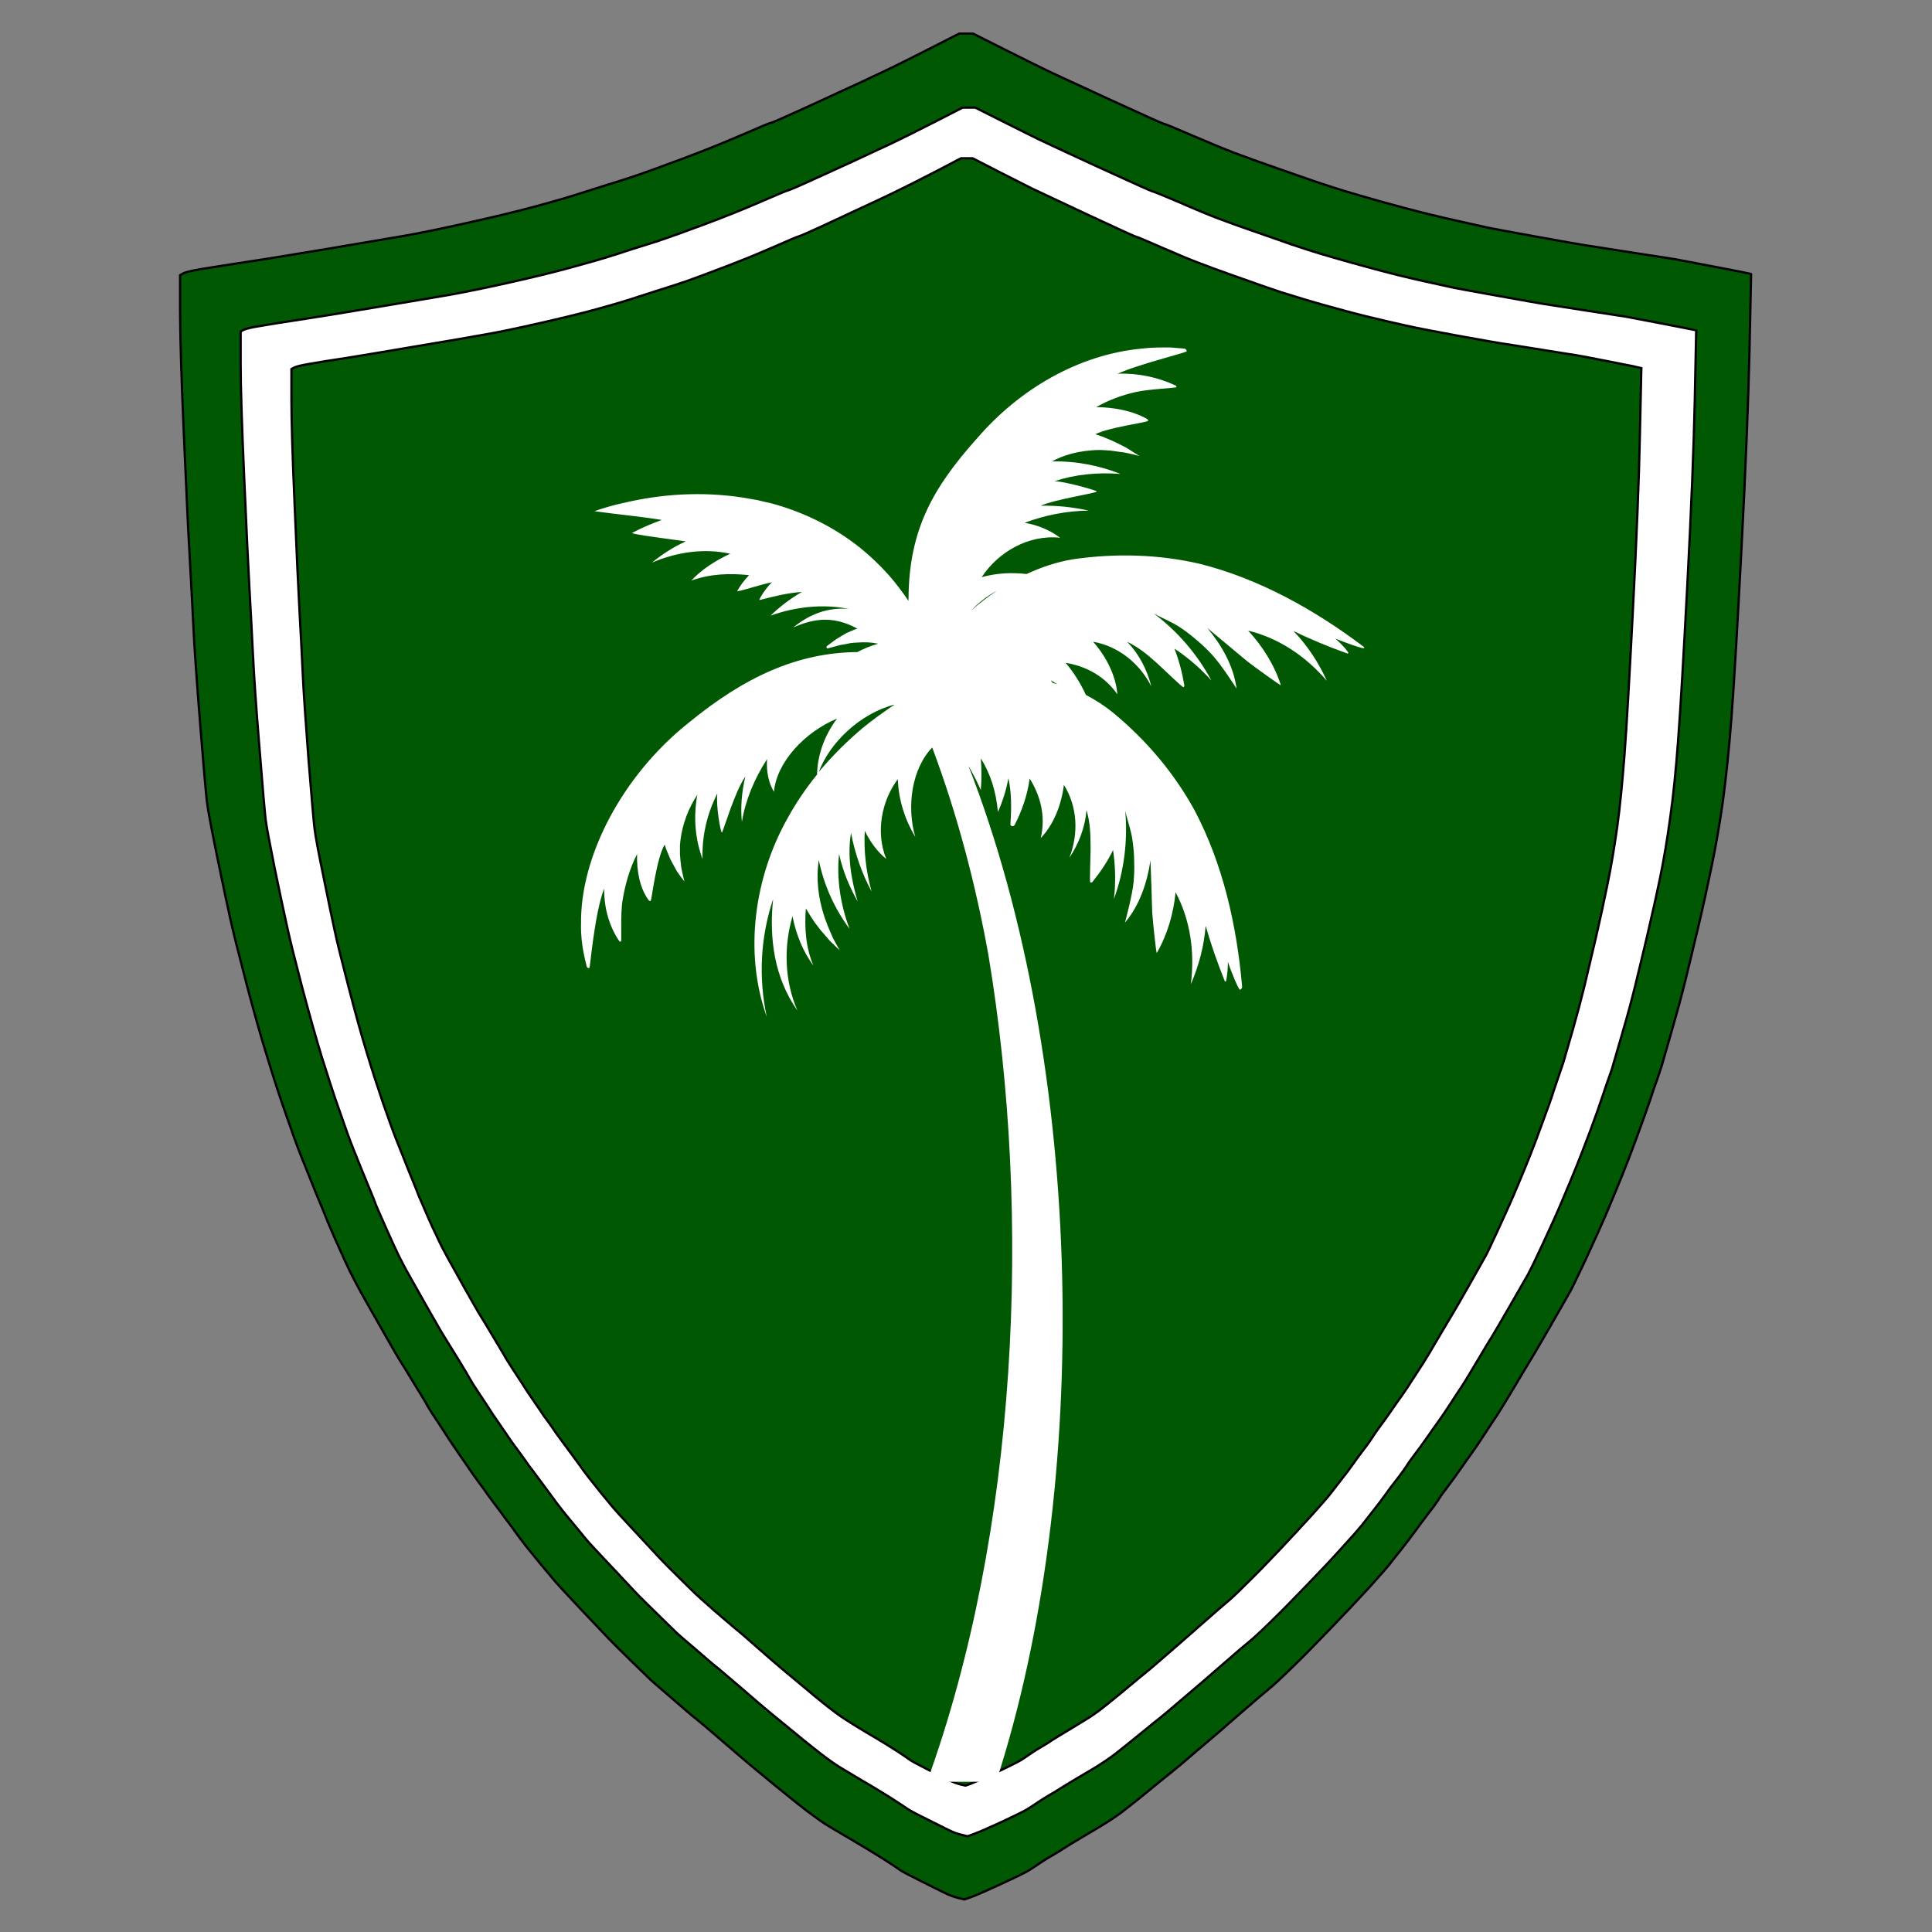
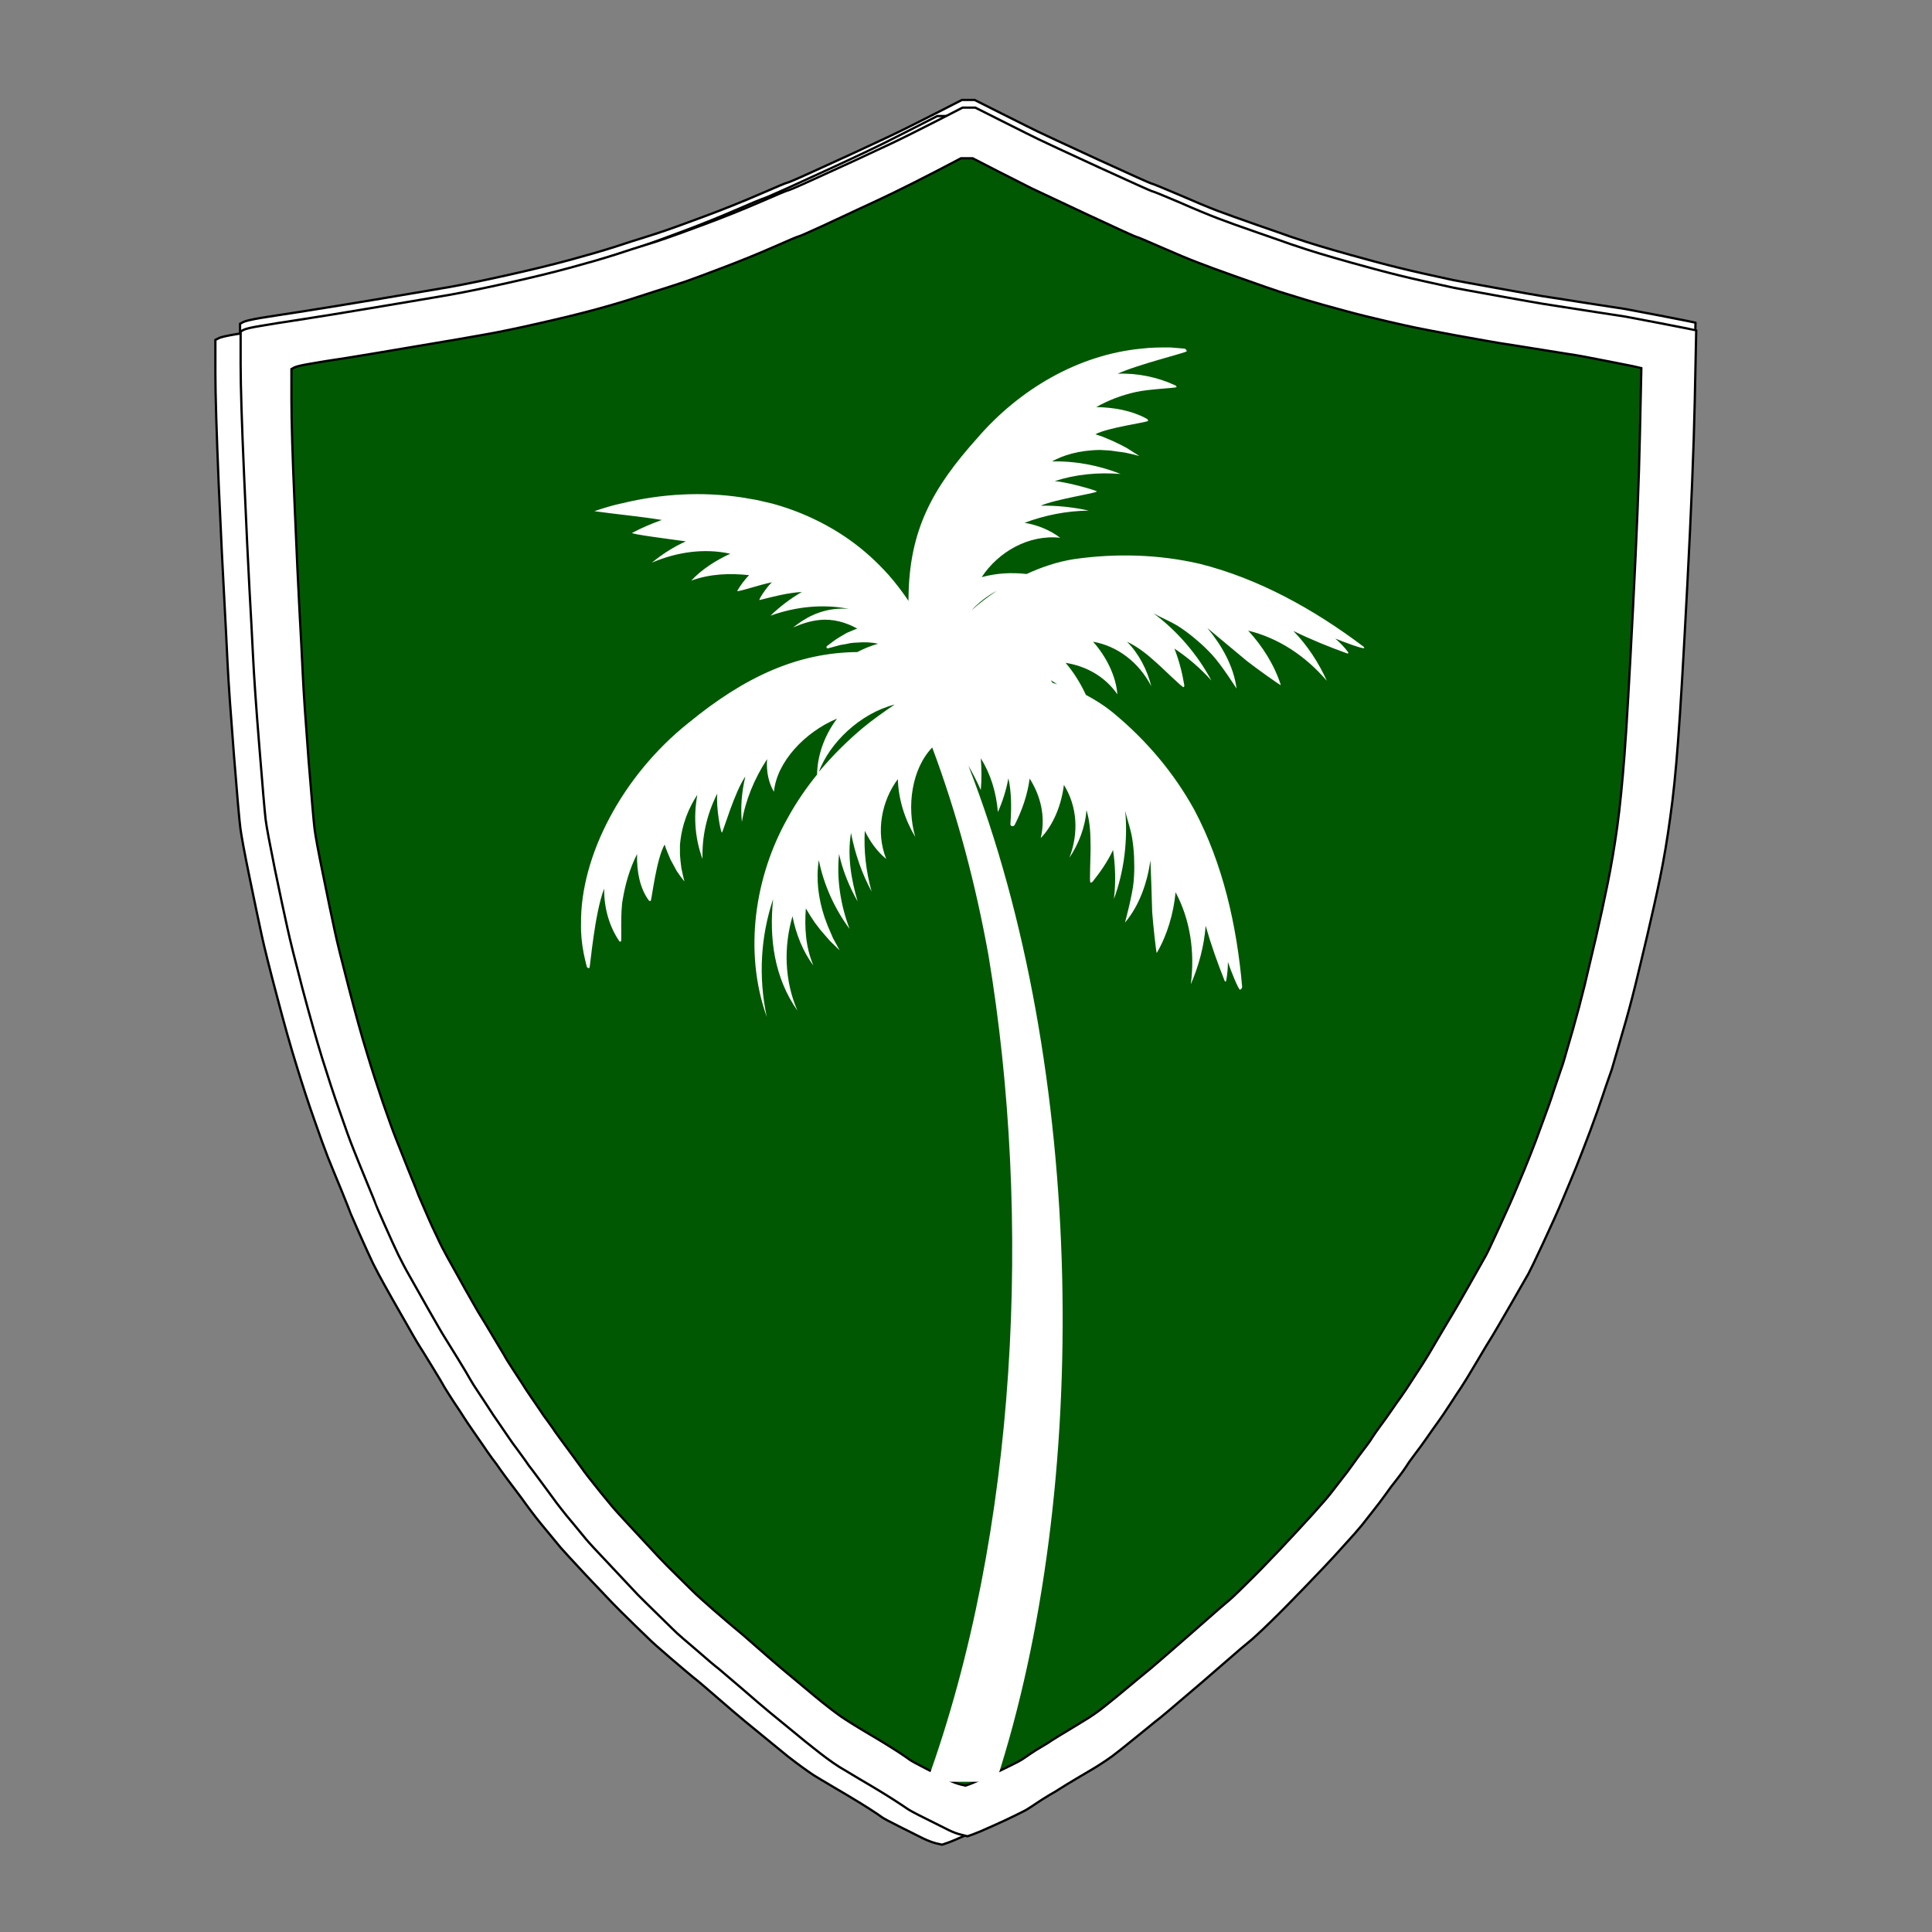
<svg xmlns="http://www.w3.org/2000/svg" version="1.1" width="70" height="70">
  <rect width="100%" height="100%" fill="#808080" stroke="none" />
  <svg width="70" zoomAndPan="magnify" viewBox="0 0 52.5 52.5" height="70" preserveAspectRatio="xMidYMid meet" version="1.0">
    <defs>
      <clipPath id="SvgjsClipPath1042">
-         <path d="M 4.832 0.855 L 47.176 0.855 L 47.176 51.375 L 4.832 51.375 Z M 4.832 0.855 " clip-rule="nonzero" />
-       </clipPath>
+         </clipPath>
      <clipPath id="SvgjsClipPath1041">
        <path d="M 15.766 9.422 L 37.309 9.422 L 37.309 48.797 L 15.766 48.797 Z M 15.766 9.422 " clip-rule="nonzero" />
      </clipPath>
    </defs>
    <path stroke-linecap="butt" transform="matrix(0.031, 0, 0, 0.031, 1.792, -0.967)" fill-opacity="1" fill="#ffffff" fill-rule="evenodd" stroke-linejoin="miter" d="M 790.9 118.801 L 796.499 118.801 L 820.549 130.889 C 836.582 138.906 847.144 144.251 852.234 146.668 C 857.451 149.213 875.011 157.357 904.788 171.1 C 934.691 184.843 950.216 191.715 951.234 191.969 C 952.124 192.096 960.141 195.278 975.029 201.64 C 989.918 208.13 1001.243 212.838 1009.259 215.892 C 1017.276 218.946 1028.856 223.018 1043.998 228.362 C 1059.268 233.58 1068.812 237.015 1072.757 238.415 C 1076.829 239.688 1081.791 241.469 1087.772 243.378 C 1093.88 245.287 1101.515 247.704 1110.932 250.377 C 1120.475 253.176 1132.437 256.484 1147.07 260.429 C 1161.577 264.374 1175.829 267.81 1189.444 270.864 C 1203.187 273.918 1212.095 275.826 1216.039 276.717 C 1220.111 277.481 1232.836 279.898 1254.214 283.716 C 1275.719 287.661 1289.208 289.951 1294.552 290.842 C 1300.024 291.605 1313.385 293.769 1334.509 297.077 C 1355.632 300.385 1366.448 302.04 1366.703 302.04 C 1366.957 302.04 1377.264 304.076 1397.624 307.893 C 1417.857 311.838 1428.037 313.874 1428.291 314.001 L 1428.418 314.128 L 1427.146 376.226 C 1426.255 417.582 1424.219 471.027 1420.784 536.56 C 1417.348 602.094 1414.548 647.903 1412.64 673.989 C 1410.604 700.075 1408.313 722.471 1405.768 741.05 C 1403.096 759.755 1400.169 777.316 1396.733 793.985 C 1393.298 810.655 1389.607 827.452 1385.535 844.376 C 1381.591 861.3 1378.028 876.188 1374.847 888.913 C 1371.665 901.766 1367.975 915.508 1363.649 930.142 C 1359.322 944.903 1356.777 953.811 1356.014 956.864 C 1355.123 959.918 1353.85 963.736 1352.069 968.444 C 1350.415 973.28 1348.379 979.006 1346.088 986.005 C 1343.798 993.003 1340.235 1002.929 1335.399 1016.035 C 1330.437 1029.015 1326.492 1039.449 1323.311 1047.211 C 1320.257 1054.974 1316.312 1064.263 1311.731 1075.079 C 1307.15 1086.022 1301.296 1099.002 1294.171 1114.272 C 1287.045 1129.542 1282.718 1138.449 1281.318 1140.994 C 1279.919 1143.412 1274.701 1152.574 1265.667 1168.226 C 1256.632 1183.877 1251.16 1193.166 1249.379 1196.093 C 1247.47 1199.02 1243.016 1206.4 1236.018 1218.234 C 1229.019 1230.069 1224.438 1237.449 1222.275 1240.758 C 1220.111 1243.939 1216.93 1248.902 1212.476 1255.646 C 1208.023 1262.517 1204.46 1267.734 1201.66 1271.552 C 1198.988 1275.242 1195.807 1279.696 1192.244 1284.913 C 1188.681 1290.003 1185.245 1294.711 1181.937 1299.038 C 1178.755 1303.364 1176.083 1306.927 1174.302 1309.854 C 1172.393 1312.781 1169.721 1316.471 1166.158 1321.052 C 1162.595 1325.633 1159.159 1330.214 1155.851 1334.795 C 1152.542 1339.376 1148.979 1344.084 1145.034 1349.047 C 1141.217 1353.882 1137.908 1358.081 1135.236 1361.517 C 1132.564 1364.953 1126.71 1371.57 1117.803 1381.241 C 1109.023 1391.039 1098.588 1402.11 1086.5 1414.58 C 1074.538 1427.051 1063.977 1437.739 1054.815 1446.647 C 1045.653 1455.554 1039.545 1461.153 1036.491 1463.571 C 1033.564 1465.862 1026.565 1471.842 1015.495 1481.513 C 1004.551 1491.057 997.807 1496.91 995.389 1498.946 C 992.971 1500.982 986.991 1506.2 977.32 1514.344 C 967.776 1522.487 961.414 1527.832 958.487 1530.25 C 955.433 1532.54 951.997 1535.34 948.18 1538.521 C 944.362 1541.702 938.891 1546.029 932.146 1551.628 C 925.275 1557.227 920.058 1561.299 916.367 1563.971 C 912.804 1566.516 909.369 1568.933 906.187 1570.969 C 902.879 1573.133 896.898 1576.696 888.118 1581.786 C 879.338 1587.003 873.612 1590.439 870.939 1592.22 C 868.267 1594.002 865.213 1595.91 861.777 1597.819 C 858.342 1599.855 854.779 1602.018 850.961 1604.563 C 847.271 1606.981 844.599 1608.89 842.817 1609.908 C 841.163 1611.053 837.473 1612.962 831.747 1615.761 C 826.02 1618.561 819.149 1621.742 811.132 1625.305 C 803.116 1628.995 797.517 1631.286 794.335 1632.431 L 789.627 1634.085 L 784.537 1632.813 C 781.101 1632.049 777.411 1630.649 773.339 1628.741 C 769.395 1626.705 762.65 1623.396 753.234 1618.688 C 743.69 1613.98 738.346 1611.053 736.946 1609.908 C 735.419 1608.89 731.856 1606.472 726.003 1602.655 C 720.022 1598.964 715.695 1596.165 712.641 1594.383 C 709.587 1592.475 703.734 1589.039 695.081 1583.949 C 686.301 1578.732 680.32 1575.169 677.012 1573.133 C 673.703 1570.969 670.267 1568.679 666.704 1566.007 C 663.141 1563.335 659.069 1560.281 654.488 1556.59 C 649.907 1553.027 643.799 1548.065 636.292 1541.829 C 628.657 1535.594 622.167 1530.25 616.568 1525.669 C 610.969 1520.961 602.825 1514.089 592.136 1504.8 C 581.32 1495.511 574.449 1489.657 571.522 1487.239 C 568.468 1484.949 561.978 1479.35 551.798 1470.57 C 541.618 1461.917 536.019 1456.954 534.874 1455.809 C 533.729 1454.791 528.639 1449.828 519.604 1441.048 C 510.57 1432.268 504.334 1426.033 500.771 1422.342 C 497.081 1418.525 489.319 1410.254 477.103 1397.274 C 465.014 1384.422 457.634 1376.533 455.216 1373.606 C 452.798 1370.679 449.235 1366.353 444.527 1360.626 C 439.819 1355.027 436.129 1350.446 433.329 1346.883 C 430.657 1343.448 427.985 1339.885 425.185 1336.067 C 422.513 1332.377 419.586 1328.432 416.66 1324.488 C 413.606 1320.416 410.933 1316.853 408.516 1313.544 C 406.098 1310.363 403.935 1307.563 402.28 1305.018 C 400.499 1302.601 398.208 1299.292 395.154 1295.22 C 392.228 1291.276 389.555 1287.585 387.392 1284.404 C 385.356 1281.223 382.429 1277.024 378.867 1271.934 C 375.304 1266.844 372.631 1262.772 370.723 1259.845 C 368.814 1256.918 365.887 1252.337 361.688 1246.102 C 357.616 1239.867 354.816 1235.54 353.544 1233.25 C 352.271 1230.832 348.708 1224.851 342.855 1215.308 C 337.001 1205.764 333.057 1199.529 331.275 1196.602 C 329.367 1193.675 324.786 1185.659 317.278 1172.552 C 309.897 1159.573 304.298 1149.647 300.608 1143.03 C 296.918 1136.413 293.609 1130.178 290.683 1124.325 C 287.883 1118.471 283.811 1109.691 278.721 1097.984 C 273.504 1086.404 270.959 1080.424 270.959 1080.169 C 270.959 1079.915 268.414 1073.425 263.197 1060.954 C 258.107 1048.484 254.162 1038.686 251.235 1031.433 C 248.436 1024.179 244.364 1013.236 239.274 998.475 C 234.057 983.841 228.967 968.062 223.75 951.393 C 218.66 934.723 212.933 914.49 206.571 890.568 C 200.336 866.772 195.882 848.957 193.337 837.25 C 190.792 825.67 187.229 808.746 182.648 786.478 C 178.067 764.336 175.268 749.703 174.504 742.704 C 173.613 735.832 171.705 714.582 168.905 679.079 C 165.978 643.45 164.197 616.727 163.306 598.658 C 162.415 580.588 161.398 561.374 160.252 541.141 C 159.107 520.908 157.58 487.696 155.544 441.632 C 153.508 395.568 152.617 362.865 152.617 343.777 L 152.617 315.019 L 155.417 313.492 C 157.198 312.601 162.288 311.329 170.559 309.929 C 178.831 308.657 190.283 306.748 204.917 304.585 C 219.55 302.294 241.692 298.731 271.468 293.769 C 301.117 288.806 322.495 285.116 335.347 282.952 C 348.199 280.662 365.251 277.226 386.374 272.518 C 407.498 267.81 425.821 263.356 441.346 259.157 C 456.743 254.958 469.977 251.14 481.175 247.577 C 492.373 243.887 501.026 241.087 507.388 239.179 C 513.623 237.27 519.604 235.234 525.33 233.325 C 531.057 231.416 542.509 227.217 559.688 220.855 C 576.866 214.492 592.9 208.003 607.915 201.513 C 622.931 195.023 630.947 191.587 631.965 191.46 C 632.983 191.333 640.237 188.279 653.598 182.171 C 667.086 176.063 679.302 170.464 690.118 165.501 C 700.934 160.411 711.751 155.449 722.312 150.486 C 732.874 145.523 745.981 138.906 761.76 130.889 L 785.428 118.801 Z M 790.9 118.801 " stroke="#000000" stroke-width="2" stroke-opacity="1" stroke-miterlimit="4" />
    <path stroke-linecap="butt" transform="matrix(0.031, 0, 0, 0.031, 1.792, -0.967)" fill-opacity="1" fill="#ffffff" fill-rule="evenodd" stroke-linejoin="miter" d="M 769.395 132.925 L 774.866 132.925 L 798.916 145.014 C 814.95 153.031 825.511 158.375 830.729 160.92 C 835.819 163.338 853.379 171.482 883.283 185.225 C 913.186 198.968 928.583 205.967 929.601 206.094 C 930.619 206.221 938.509 209.402 953.397 215.892 C 968.285 222.254 979.738 226.963 987.754 230.017 C 995.771 233.071 1007.351 237.27 1022.493 242.487 C 1037.636 247.832 1047.18 251.14 1051.252 252.54 C 1055.196 253.94 1060.159 255.594 1066.267 257.502 C 1072.248 259.411 1080.01 261.829 1089.426 264.628 C 1098.843 267.301 1110.804 270.736 1125.438 274.554 C 1140.072 278.499 1154.196 281.934 1167.939 284.988 C 1181.682 288.042 1190.462 289.951 1194.534 290.842 C 1198.479 291.605 1211.204 294.023 1232.709 297.841 C 1254.087 301.785 1267.575 304.203 1273.047 304.966 C 1278.392 305.857 1291.753 307.893 1312.876 311.202 C 1334.127 314.51 1344.816 316.292 1345.07 316.292 C 1345.325 316.292 1355.632 318.2 1375.992 322.018 C 1396.224 325.963 1406.532 327.999 1406.659 328.126 L 1406.913 328.253 L 1405.514 390.351 C 1404.75 431.707 1402.587 485.151 1399.151 550.685 C 1395.715 616.218 1393.043 662.028 1391.007 688.241 C 1388.971 714.327 1386.681 736.596 1384.136 755.302 C 1381.591 773.88 1378.537 791.44 1375.101 808.11 C 1371.665 824.78 1367.975 841.577 1363.903 858.501 C 1359.958 875.425 1356.395 890.313 1353.214 903.165 C 1350.033 915.89 1346.343 929.633 1342.016 944.394 C 1337.817 959.028 1335.272 967.935 1334.381 970.989 C 1333.491 974.043 1332.218 977.988 1330.437 982.696 C 1328.782 987.404 1326.746 993.258 1324.456 1000.129 C 1322.165 1007.128 1318.602 1017.053 1313.767 1030.16 C 1308.931 1043.139 1304.859 1053.574 1301.805 1061.336 C 1298.624 1069.098 1294.68 1078.515 1290.226 1089.331 C 1285.645 1100.147 1279.664 1113.127 1272.538 1128.397 C 1265.412 1143.666 1261.086 1152.574 1259.686 1155.119 C 1258.286 1157.537 1253.069 1166.699 1244.034 1182.35 C 1235 1198.129 1229.655 1207.418 1227.746 1210.345 C 1225.838 1213.145 1221.511 1220.525 1214.385 1232.359 C 1207.387 1244.193 1202.806 1251.701 1200.77 1254.882 C 1198.606 1258.064 1195.298 1263.026 1190.844 1269.898 C 1186.39 1276.642 1182.827 1281.986 1180.155 1285.677 C 1177.356 1289.367 1174.302 1293.821 1170.739 1299.038 C 1167.048 1304.128 1163.74 1308.836 1160.432 1313.162 C 1157.123 1317.489 1154.578 1321.052 1152.669 1323.979 C 1150.761 1326.905 1148.088 1330.723 1144.525 1335.304 C 1140.962 1339.885 1137.527 1344.466 1134.218 1349.047 C 1130.91 1353.628 1127.347 1358.336 1123.529 1363.171 C 1119.585 1368.007 1116.403 1372.206 1113.604 1375.642 C 1110.932 1379.078 1105.078 1385.695 1096.298 1395.493 C 1087.39 1405.164 1076.956 1416.234 1064.995 1428.705 C 1052.906 1441.302 1042.344 1451.991 1033.182 1460.772 C 1024.02 1469.679 1017.912 1475.278 1014.986 1477.696 C 1011.932 1480.113 1004.933 1485.967 993.989 1495.638 C 982.919 1505.182 976.175 1511.035 973.757 1513.071 C 971.339 1515.234 965.358 1520.324 955.687 1528.468 C 946.144 1536.739 939.909 1541.957 936.855 1544.374 C 933.928 1546.665 930.492 1549.464 926.547 1552.646 C 922.73 1555.827 917.385 1560.281 910.514 1565.752 C 903.643 1571.351 898.425 1575.423 894.862 1578.095 C 891.299 1580.768 887.864 1583.058 884.555 1585.094 C 881.247 1587.257 875.266 1590.82 866.486 1596.038 C 857.833 1601.128 852.107 1604.563 849.307 1606.345 C 846.635 1608.254 843.581 1610.035 840.145 1612.071 C 836.709 1613.98 833.146 1616.143 829.456 1618.688 C 825.639 1621.233 822.966 1623.014 821.312 1624.16 C 819.531 1625.178 815.841 1627.214 810.114 1629.886 C 804.388 1632.685 797.517 1635.867 789.5 1639.557 C 781.483 1643.12 775.884 1645.538 772.83 1646.556 L 767.995 1648.21 L 762.905 1647.065 C 759.469 1646.174 755.779 1644.774 751.707 1642.865 C 747.762 1640.957 741.018 1637.521 731.601 1632.813 C 722.185 1628.104 716.713 1625.178 715.314 1624.16 C 713.914 1623.014 710.224 1620.597 704.37 1616.779 C 698.517 1613.089 694.063 1610.289 691.009 1608.508 C 688.082 1606.727 682.229 1603.164 673.449 1598.074 C 664.796 1592.984 658.688 1589.293 655.379 1587.257 C 652.198 1585.094 648.762 1582.804 645.199 1580.131 C 641.509 1577.459 637.437 1574.405 632.856 1570.842 C 628.275 1567.152 622.294 1562.189 614.659 1555.954 C 607.152 1549.719 600.535 1544.374 594.936 1539.793 C 589.337 1535.212 581.193 1528.214 570.504 1518.925 C 559.815 1509.635 552.944 1503.782 549.89 1501.491 C 546.836 1499.074 540.346 1493.475 530.166 1484.822 C 519.986 1476.042 514.387 1471.079 513.242 1469.934 C 512.096 1468.916 507.007 1463.953 497.972 1455.173 C 488.937 1446.392 482.702 1440.157 479.139 1436.467 C 475.576 1432.65 467.687 1424.378 455.471 1411.526 C 443.382 1398.547 436.129 1390.657 433.584 1387.731 C 431.166 1384.804 427.603 1380.477 422.895 1374.751 C 418.187 1369.152 414.496 1364.571 411.697 1361.008 C 409.025 1357.572 406.352 1354.009 403.553 1350.192 C 400.881 1346.502 398.081 1342.557 395.027 1338.612 C 391.973 1334.54 389.301 1330.977 386.883 1327.796 C 384.465 1324.615 382.429 1321.688 380.648 1319.27 C 378.994 1316.725 376.576 1313.417 373.522 1309.472 C 370.595 1305.4 368.05 1301.837 365.887 1298.529 C 363.724 1295.348 360.797 1291.276 357.234 1286.058 C 353.671 1280.968 350.999 1276.896 349.09 1273.97 C 347.309 1271.043 344.255 1266.462 340.055 1260.227 C 335.984 1253.992 333.311 1249.665 331.912 1247.375 C 330.639 1244.957 327.076 1238.976 321.223 1229.432 C 315.369 1219.889 311.552 1213.654 309.643 1210.727 C 307.734 1207.8 303.153 1199.783 295.773 1186.804 C 288.265 1173.697 282.666 1163.899 278.976 1157.155 C 275.286 1150.538 271.977 1144.303 269.05 1138.449 C 266.251 1132.596 262.306 1123.816 257.089 1112.236 C 251.999 1100.529 249.327 1094.548 249.327 1094.294 C 249.327 1094.039 246.782 1087.677 241.692 1075.079 C 236.475 1062.609 232.53 1052.81 229.603 1045.557 C 226.804 1038.304 222.732 1027.361 217.642 1012.6 C 212.424 997.966 207.334 982.187 202.245 965.645 C 197.027 948.975 191.301 928.615 185.066 904.82 C 178.703 880.897 174.25 863.082 171.705 851.502 C 169.16 839.795 165.597 822.871 161.016 800.602 C 156.435 778.461 153.763 763.827 152.872 756.956 C 151.981 749.957 150.072 728.707 147.273 693.204 C 144.473 657.574 142.565 630.852 141.674 612.782 C 140.783 594.713 139.892 575.626 138.747 555.266 C 137.602 535.033 135.948 501.821 133.912 455.757 C 132.003 409.693 130.985 376.99 130.985 357.902 L 130.985 329.144 L 133.784 327.744 C 135.566 326.726 140.656 325.581 148.927 324.181 C 157.326 322.781 168.778 321 183.284 318.709 C 197.918 316.546 220.059 312.856 249.836 307.893 C 279.612 302.93 300.863 299.24 313.715 297.077 C 326.567 294.787 343.618 291.351 364.742 286.643 C 385.992 281.934 404.189 277.481 419.714 273.281 C 435.111 269.209 448.472 265.265 459.543 261.702 C 470.74 258.011 479.521 255.339 485.756 253.303 C 492.118 251.395 498.099 249.486 503.825 247.45 C 509.552 245.541 521.004 241.342 538.055 234.979 C 555.234 228.617 571.395 222.127 586.41 215.637 C 601.425 209.148 609.442 205.839 610.333 205.585 C 611.351 205.458 618.604 202.404 632.093 196.296 C 645.454 190.188 657.67 184.589 668.486 179.626 C 679.429 174.663 690.118 169.573 700.68 164.611 C 711.242 159.648 724.476 153.031 740.127 145.014 L 763.796 132.925 Z M 769.395 132.925 " stroke="#000000" stroke-width="2" stroke-opacity="1" stroke-miterlimit="4" />
    <g clip-path="url(#3d119c475f)">
-       <path stroke-linecap="butt" transform="matrix(0.031, 0, 0, 0.031, 1.792, -0.967)" fill-opacity="1" fill="#015802" fill-rule="evenodd" stroke-linejoin="miter" d="M 788.991 60.648 L 795.099 60.648 L 820.93 73.627 C 838.236 82.28 849.689 88.006 855.288 90.679 C 860.759 93.478 879.72 102.258 911.914 117.019 C 944.235 131.907 960.905 139.415 961.923 139.542 C 963.068 139.67 971.594 143.233 987.627 150.104 C 1003.66 156.976 1016.004 162.066 1024.657 165.374 C 1033.31 168.682 1045.907 173.136 1062.195 178.862 C 1078.61 184.589 1088.917 188.152 1093.244 189.679 C 1097.57 191.078 1102.915 192.987 1109.405 195.023 C 1115.894 197.186 1124.293 199.731 1134.473 202.658 C 1144.653 205.712 1157.632 209.275 1173.284 213.474 C 1189.063 217.673 1204.333 221.364 1219.221 224.672 C 1233.982 227.981 1243.525 230.144 1247.852 231.035 C 1252.178 231.925 1265.921 234.47 1289.081 238.67 C 1312.24 242.869 1326.746 245.414 1332.6 246.305 C 1338.453 247.195 1352.832 249.486 1375.737 253.049 C 1398.515 256.612 1410.095 258.393 1410.476 258.393 C 1410.731 258.393 1421.802 260.556 1443.816 264.756 C 1465.703 268.955 1476.646 271.118 1476.9 271.245 L 1477.155 271.5 L 1475.755 338.433 C 1474.737 383.098 1472.447 440.869 1468.757 511.492 C 1465.066 582.243 1462.14 631.743 1459.976 659.865 C 1457.813 688.114 1455.268 712.164 1452.596 732.27 C 1449.796 752.375 1446.488 771.462 1442.798 789.404 C 1439.107 807.347 1435.163 825.543 1430.836 843.74 C 1426.51 862.064 1422.565 878.097 1419.257 891.84 C 1415.821 905.71 1411.749 920.471 1407.168 936.377 C 1402.587 952.284 1399.787 961.827 1398.897 965.136 C 1397.879 968.444 1396.479 972.643 1394.697 977.733 C 1392.789 982.823 1390.625 989.186 1388.208 996.694 C 1385.663 1004.074 1381.845 1014.89 1376.628 1029.015 C 1371.411 1043.139 1367.084 1054.337 1363.649 1062.736 C 1360.213 1071.134 1356.141 1081.187 1351.178 1092.894 C 1346.215 1104.601 1339.853 1118.598 1332.218 1135.141 C 1324.456 1151.556 1319.875 1161.227 1318.221 1163.899 C 1316.694 1166.571 1311.095 1176.369 1301.424 1193.294 C 1291.626 1210.218 1285.772 1220.27 1283.736 1223.452 C 1281.827 1226.633 1276.992 1234.522 1269.484 1247.247 C 1261.849 1259.972 1256.886 1268.116 1254.596 1271.552 C 1252.306 1274.988 1248.743 1280.459 1243.907 1287.713 C 1239.199 1295.093 1235.254 1300.819 1232.327 1304.891 C 1229.401 1308.836 1226.092 1313.671 1222.147 1319.27 C 1218.33 1324.742 1214.64 1329.832 1211.077 1334.54 C 1207.514 1339.121 1204.714 1343.066 1202.806 1346.247 C 1200.77 1349.301 1197.843 1353.373 1193.898 1358.336 C 1190.081 1363.299 1186.39 1368.261 1182.827 1373.224 C 1179.264 1378.06 1175.447 1383.15 1171.248 1388.494 C 1167.048 1393.711 1163.486 1398.165 1160.559 1401.982 C 1157.632 1405.673 1151.397 1412.799 1141.853 1423.36 C 1132.309 1433.795 1120.984 1445.756 1108.005 1459.245 C 1095.025 1472.733 1083.7 1484.313 1073.775 1493.856 C 1063.849 1503.527 1057.36 1509.508 1054.051 1512.053 C 1050.87 1514.598 1043.362 1521.088 1031.401 1531.395 C 1019.567 1541.702 1012.313 1548.065 1009.641 1550.355 C 1006.969 1552.518 1000.606 1558.117 990.172 1566.897 C 979.865 1575.805 973.121 1581.531 969.812 1584.076 C 966.631 1586.621 962.941 1589.548 958.741 1592.984 C 954.542 1596.419 948.816 1601.128 941.308 1607.236 C 933.928 1613.216 928.329 1617.543 924.511 1620.469 C 920.567 1623.269 916.876 1625.814 913.313 1628.104 C 909.75 1630.395 903.261 1634.212 893.844 1639.811 C 884.428 1645.283 878.32 1649.101 875.393 1651.009 C 872.466 1652.918 869.158 1654.954 865.468 1657.117 C 861.777 1659.153 857.833 1661.571 853.888 1664.243 C 849.816 1666.915 846.889 1668.951 845.108 1670.097 C 843.199 1671.369 839.127 1673.405 833.019 1676.459 C 826.784 1679.386 819.403 1682.822 810.751 1686.766 C 802.098 1690.711 796.117 1693.256 792.681 1694.401 L 787.591 1696.183 L 782.119 1694.91 C 778.429 1693.892 774.357 1692.493 770.031 1690.329 C 765.704 1688.293 758.451 1684.603 748.271 1679.513 C 738.091 1674.423 732.238 1671.369 730.711 1670.097 C 729.184 1668.951 725.239 1666.279 718.877 1662.207 C 712.514 1658.262 707.806 1655.208 704.497 1653.3 C 701.316 1651.264 694.954 1647.574 685.537 1641.975 C 676.121 1636.503 669.631 1632.558 666.068 1630.395 C 662.505 1628.104 658.815 1625.559 654.997 1622.633 C 651.053 1619.833 646.726 1616.525 641.764 1612.58 C 636.801 1608.635 630.311 1603.418 622.04 1596.674 C 613.896 1589.93 606.77 1584.076 600.789 1579.113 C 594.809 1574.151 586.028 1566.643 574.449 1556.59 C 562.869 1546.538 555.361 1540.302 552.18 1537.757 C 548.872 1535.212 541.873 1529.232 530.929 1519.688 C 519.859 1510.272 513.878 1504.927 512.605 1503.782 C 511.333 1502.637 505.861 1497.292 496.19 1487.876 C 486.392 1478.332 479.648 1471.588 475.83 1467.643 C 471.886 1463.571 463.487 1454.536 450.253 1440.666 C 437.147 1426.669 429.257 1418.143 426.712 1414.962 C 424.04 1411.781 420.223 1407.2 415.133 1401.092 C 410.043 1394.856 405.971 1389.894 403.044 1386.204 C 400.117 1382.513 397.19 1378.569 394.264 1374.497 C 391.337 1370.425 388.283 1366.225 384.974 1361.899 C 381.793 1357.572 378.867 1353.628 376.194 1350.192 C 373.649 1346.756 371.359 1343.702 369.45 1341.03 C 367.669 1338.358 365.124 1334.795 361.815 1330.468 C 358.634 1326.142 355.834 1322.197 353.544 1318.761 C 351.253 1315.326 348.072 1310.872 344.255 1305.273 C 340.437 1299.801 337.51 1295.348 335.475 1292.294 C 333.439 1289.112 330.257 1284.15 325.804 1277.405 C 321.223 1270.661 318.296 1266.08 316.896 1263.535 C 315.624 1260.863 311.679 1254.501 305.316 1244.193 C 299.081 1233.759 294.882 1227.015 292.846 1223.961 C 290.81 1220.779 285.847 1212.127 277.831 1198.002 C 269.814 1184.004 263.833 1173.315 259.761 1166.19 C 255.689 1158.936 252.253 1152.192 249.072 1145.957 C 246.018 1139.594 241.692 1130.178 236.093 1117.58 C 230.621 1104.983 227.822 1098.493 227.822 1098.238 C 227.822 1097.984 225.022 1091.112 219.423 1077.624 C 213.951 1064.136 209.625 1053.447 206.571 1045.684 C 203.39 1037.795 199.063 1025.961 193.592 1010.182 C 187.993 994.276 182.394 977.352 176.922 959.282 C 171.323 941.34 165.088 919.453 158.344 893.749 C 151.599 867.917 146.764 848.703 143.964 836.105 C 141.165 823.507 137.347 805.311 132.385 781.26 C 127.549 757.338 124.495 741.559 123.604 734.051 C 122.714 726.543 120.678 703.638 117.624 665.336 C 114.57 626.907 112.534 598.022 111.643 578.552 C 110.625 559.083 109.607 538.342 108.335 516.455 C 107.062 494.568 105.408 458.811 103.245 409.056 C 101.081 359.302 100.063 324.054 100.063 303.439 L 100.063 272.391 L 102.99 270.736 C 105.026 269.718 110.498 268.446 119.405 266.919 C 128.44 265.519 140.783 263.483 156.562 261.065 C 172.214 258.775 196.137 254.83 228.331 249.486 C 260.397 244.014 283.43 240.197 297.3 237.779 C 311.17 235.361 329.494 231.544 352.399 226.454 C 375.176 221.364 395.027 216.655 411.697 212.074 C 428.366 207.621 442.618 203.422 454.707 199.477 C 466.796 195.659 476.212 192.605 482.956 190.569 C 489.701 188.406 496.19 186.37 502.426 184.207 C 508.534 182.171 520.877 177.59 539.455 170.718 C 557.906 163.847 575.339 156.848 591.5 149.85 C 607.788 142.851 616.441 139.161 617.459 139.033 C 618.604 138.906 626.366 135.598 640.873 128.981 C 655.379 122.364 668.486 116.383 680.193 110.911 C 691.9 105.567 703.479 100.222 714.932 94.751 C 726.384 89.406 740.509 82.28 757.56 73.627 L 783.01 60.648 Z M 788.991 60.648 " stroke="#000000" stroke-width="2" stroke-opacity="1" stroke-miterlimit="4" />
-     </g>
+       </g>
    <path stroke-linecap="butt" transform="matrix(0.031, 0, 0, 0.031, 1.792, -0.967)" fill-opacity="1" fill="#ffffff" fill-rule="evenodd" stroke-linejoin="miter" d="M 791.536 125.545 L 797.135 125.545 L 821.185 137.634 C 837.218 145.65 847.78 150.995 852.87 153.413 C 858.087 155.958 875.52 164.102 905.424 177.844 C 935.328 191.587 950.852 198.459 951.743 198.713 C 952.761 198.841 960.777 202.022 975.666 208.384 C 990.427 214.874 1001.879 219.582 1009.896 222.636 C 1017.912 225.69 1029.492 229.889 1044.635 235.107 C 1059.777 240.324 1069.448 243.76 1073.393 245.159 C 1077.465 246.432 1082.428 248.213 1088.408 250.122 C 1094.389 252.031 1102.151 254.449 1111.568 257.121 C 1120.984 259.92 1133.073 263.229 1147.707 267.173 C 1162.213 271.118 1176.338 274.554 1190.081 277.608 C 1203.824 280.662 1212.731 282.571 1216.676 283.461 C 1220.748 284.225 1233.473 286.643 1254.85 290.46 C 1276.356 294.405 1289.844 296.695 1295.189 297.586 C 1300.66 298.477 1313.894 300.513 1335.145 303.821 C 1356.268 307.13 1366.957 308.784 1367.339 308.784 C 1367.593 308.784 1377.901 310.82 1398.133 314.637 C 1418.493 318.582 1428.673 320.618 1428.8 320.745 L 1429.055 320.873 L 1427.782 382.97 C 1426.892 424.326 1424.728 477.771 1421.293 543.304 C 1417.857 608.838 1415.185 654.647 1413.149 680.734 C 1411.24 706.82 1408.949 729.216 1406.277 747.794 C 1403.732 766.5 1400.805 784.06 1397.37 800.73 C 1393.934 817.399 1390.116 834.196 1386.172 851.12 C 1382.227 868.044 1378.537 882.933 1375.483 895.658 C 1372.302 908.51 1368.611 922.253 1364.285 936.886 C 1359.958 951.647 1357.413 960.555 1356.523 963.609 C 1355.759 966.663 1354.487 970.48 1352.705 975.316 C 1351.051 980.024 1349.015 985.75 1346.724 992.749 C 1344.434 999.747 1340.871 1009.673 1336.036 1022.78 C 1331.073 1035.759 1327.128 1046.193 1323.947 1053.956 C 1320.766 1061.718 1316.948 1071.007 1312.367 1081.823 C 1307.786 1092.767 1301.933 1105.746 1294.807 1121.016 C 1287.681 1136.286 1283.354 1145.193 1281.955 1147.738 C 1280.555 1150.156 1275.338 1159.318 1266.303 1174.97 C 1257.268 1190.621 1251.797 1199.911 1250.015 1202.837 C 1248.106 1205.764 1243.653 1213.145 1236.654 1224.979 C 1229.655 1236.813 1225.074 1244.321 1222.911 1247.502 C 1220.748 1250.683 1217.439 1255.646 1213.113 1262.39 C 1208.659 1269.261 1205.096 1274.479 1202.297 1278.296 C 1199.624 1281.986 1196.443 1286.44 1192.88 1291.657 C 1189.317 1296.747 1185.881 1301.456 1182.573 1305.782 C 1179.264 1310.108 1176.719 1313.671 1174.938 1316.598 C 1173.029 1319.525 1170.357 1323.215 1166.794 1327.796 C 1163.104 1332.377 1159.668 1336.958 1156.487 1341.539 C 1153.178 1346.12 1149.615 1350.828 1145.671 1355.791 C 1141.853 1360.626 1138.545 1364.826 1135.872 1368.261 C 1133.073 1371.697 1127.347 1378.314 1118.439 1387.985 C 1109.659 1397.783 1099.225 1408.854 1087.136 1421.324 C 1075.175 1433.795 1064.613 1444.484 1055.451 1453.391 C 1046.289 1462.299 1040.181 1467.898 1037.127 1470.315 C 1034.2 1472.606 1027.202 1478.586 1016.131 1488.257 C 1005.187 1497.801 998.443 1503.655 996.025 1505.691 C 993.608 1507.727 987.5 1512.944 977.956 1521.088 C 968.412 1529.359 962.05 1534.576 959.123 1536.994 C 956.069 1539.284 952.633 1542.084 948.816 1545.265 C 944.871 1548.446 939.527 1552.773 932.655 1558.372 C 925.784 1563.971 920.567 1568.043 917.004 1570.715 C 913.441 1573.26 910.005 1575.678 906.696 1577.714 C 903.515 1579.877 897.407 1583.44 888.754 1588.53 C 879.974 1593.747 874.248 1597.183 871.576 1598.964 C 868.903 1600.746 865.722 1602.655 862.286 1604.563 C 858.978 1606.599 855.288 1608.762 851.598 1611.307 C 847.907 1613.725 845.235 1615.634 843.454 1616.652 C 841.799 1617.797 837.982 1619.706 832.256 1622.505 C 826.657 1625.305 819.785 1628.486 811.769 1632.049 C 803.752 1635.739 798.153 1638.03 794.972 1639.175 L 790.263 1640.829 L 785.173 1639.557 C 781.738 1638.793 777.92 1637.394 773.975 1635.485 C 769.904 1633.449 763.287 1630.14 753.87 1625.432 C 744.326 1620.724 738.982 1617.797 737.455 1616.652 C 736.055 1615.634 732.365 1613.216 726.512 1609.399 C 720.658 1605.709 716.332 1602.909 713.278 1601.128 C 710.224 1599.219 704.37 1595.783 695.717 1590.693 C 686.937 1585.476 680.956 1581.913 677.648 1579.877 C 674.339 1577.714 670.904 1575.423 667.341 1572.751 C 663.778 1570.079 659.706 1567.025 655.125 1563.335 C 650.544 1559.772 644.436 1554.809 636.928 1548.574 C 629.293 1542.338 622.803 1536.994 617.204 1532.413 C 611.605 1527.832 603.461 1520.833 592.773 1511.544 C 581.956 1502.255 575.085 1496.401 572.158 1493.984 C 569.104 1491.693 562.487 1486.094 552.435 1477.314 C 542.255 1468.661 536.528 1463.698 535.383 1462.553 C 534.238 1461.535 529.275 1456.572 520.24 1447.792 C 511.206 1439.012 504.971 1432.777 501.28 1429.087 C 497.717 1425.269 489.955 1416.998 477.739 1404.018 C 465.523 1391.166 458.27 1383.277 455.852 1380.35 C 453.435 1377.423 449.872 1373.097 445.163 1367.371 C 440.455 1361.772 436.638 1357.191 433.965 1353.628 C 431.293 1350.192 428.494 1346.629 425.821 1342.812 C 423.149 1339.121 420.223 1335.177 417.296 1331.232 C 414.242 1327.16 411.57 1323.597 409.152 1320.288 C 406.607 1317.107 404.571 1314.308 402.917 1311.763 C 401.135 1309.345 398.845 1306.036 395.791 1301.965 C 392.737 1298.02 390.192 1294.33 388.028 1291.148 C 385.865 1287.967 383.066 1283.895 379.503 1278.678 C 375.94 1273.588 373.14 1269.516 371.359 1266.589 C 369.45 1263.662 366.523 1259.082 362.324 1252.846 C 358.125 1246.611 355.453 1242.285 354.18 1239.994 C 352.908 1237.576 349.345 1231.596 343.491 1222.052 C 337.638 1212.508 333.693 1206.273 331.912 1203.346 C 330.003 1200.42 325.422 1192.403 317.914 1179.296 C 310.534 1166.317 304.935 1156.391 301.244 1149.774 C 297.427 1143.157 294.246 1136.922 291.319 1131.069 C 288.52 1125.215 284.448 1116.435 279.358 1104.855 C 274.14 1093.148 271.595 1087.168 271.595 1086.913 C 271.595 1086.659 269.05 1080.169 263.833 1067.699 C 258.743 1055.228 254.671 1045.43 251.872 1038.177 C 248.945 1030.924 245 1019.98 239.91 1005.219 C 234.693 990.586 229.603 974.807 224.386 958.137 C 219.296 941.467 213.57 921.235 207.207 897.312 C 200.972 873.516 196.518 855.701 193.973 843.994 C 191.428 832.415 187.738 815.491 183.157 793.222 C 178.703 771.081 175.904 756.447 175.013 749.448 C 174.25 742.577 172.341 721.326 169.541 685.824 C 166.615 650.194 164.833 623.471 163.942 605.402 C 163.052 587.333 162.034 568.118 160.889 547.885 C 159.743 527.653 158.216 494.441 156.18 448.376 C 154.144 402.312 153.126 369.609 153.126 350.522 L 153.126 321.763 L 155.926 320.236 C 157.835 319.346 162.924 318.073 171.196 316.801 C 179.467 315.401 190.919 313.492 205.553 311.329 C 220.059 309.166 242.328 305.475 271.977 300.513 C 301.753 295.55 323.131 291.86 335.984 289.697 C 348.836 287.406 365.887 283.97 387.01 279.262 C 408.134 274.554 426.458 270.1 441.855 265.901 C 457.379 261.702 470.613 257.884 481.811 254.321 C 493.009 250.631 501.662 247.832 508.025 245.923 C 514.26 244.014 520.24 242.105 525.967 240.069 C 531.693 238.161 543.145 233.961 560.324 227.599 C 577.503 221.236 593.536 214.747 608.551 208.257 C 623.567 201.767 631.584 198.332 632.602 198.204 C 633.62 198.077 640.873 195.023 654.234 188.915 C 667.722 182.807 679.938 177.208 690.754 172.245 C 701.571 167.156 712.387 162.193 722.949 157.23 C 733.51 152.267 746.617 145.65 762.396 137.634 L 785.937 125.545 Z M 791.536 125.545 " stroke="#000000" stroke-width="2" stroke-opacity="1" stroke-miterlimit="4" />
    <path stroke-linecap="butt" transform="matrix(0.031, 0, 0, 0.031, 1.792, -0.967)" fill-opacity="1" fill="#015802" fill-rule="evenodd" stroke-linejoin="miter" d="M 789.627 169.955 L 794.844 169.955 L 817.113 181.407 C 832.001 188.915 841.799 193.878 846.508 196.296 C 851.343 198.586 867.631 206.221 895.244 219.2 C 922.984 232.18 937.364 238.67 938.254 238.797 C 939.145 238.924 946.526 241.978 960.396 248.086 C 974.139 254.067 984.7 258.52 992.208 261.32 C 999.588 264.247 1010.405 268.191 1024.402 273.154 C 1038.527 278.117 1047.307 281.171 1051.124 282.571 C 1054.815 283.843 1059.396 285.37 1064.995 287.279 C 1070.594 289.06 1077.72 291.224 1086.5 293.896 C 1095.28 296.568 1106.351 299.622 1119.966 303.312 C 1133.455 307.002 1146.561 310.184 1159.286 313.11 C 1172.011 316.037 1180.282 317.819 1183.973 318.582 C 1187.663 319.346 1199.497 321.636 1219.348 325.326 C 1239.326 328.889 1251.797 331.18 1256.759 331.943 C 1261.849 332.707 1274.192 334.616 1293.789 337.797 C 1313.385 340.978 1323.311 342.505 1323.565 342.505 C 1323.947 342.505 1333.491 344.286 1352.323 347.977 C 1371.156 351.667 1380.573 353.576 1380.7 353.703 L 1380.955 353.83 L 1379.682 412.365 C 1378.919 451.303 1376.883 501.567 1373.701 563.282 C 1370.52 624.998 1368.102 668.136 1366.194 692.695 C 1364.285 717.254 1362.249 738.25 1359.831 755.811 C 1357.413 773.244 1354.614 789.913 1351.433 805.565 C 1348.251 821.217 1344.816 837.123 1341.125 853.029 C 1337.435 868.935 1334.127 882.933 1331.2 895.021 C 1328.273 906.983 1324.838 919.962 1320.893 933.832 C 1316.821 947.575 1314.53 955.974 1313.64 958.9 C 1312.876 961.7 1311.731 965.39 1310.077 969.844 C 1308.55 974.298 1306.641 979.769 1304.478 986.259 C 1302.442 992.876 1299.133 1002.292 1294.552 1014.508 C 1290.099 1026.852 1286.408 1036.65 1283.482 1043.903 C 1280.555 1051.283 1276.992 1060.064 1272.665 1070.244 C 1268.466 1080.424 1262.994 1092.767 1256.377 1107.019 C 1249.761 1121.398 1245.816 1129.796 1244.416 1132.214 C 1243.144 1134.504 1238.308 1143.03 1229.91 1157.918 C 1221.511 1172.679 1216.548 1181.332 1214.767 1184.132 C 1213.113 1186.931 1208.914 1193.803 1202.424 1204.873 C 1195.934 1216.071 1191.735 1223.07 1189.699 1226.124 C 1187.79 1229.051 1184.736 1233.759 1180.537 1240.249 C 1176.465 1246.611 1173.156 1251.574 1170.611 1255.137 C 1168.066 1258.573 1165.14 1262.772 1161.831 1267.607 C 1158.523 1272.443 1155.342 1276.896 1152.288 1280.968 C 1149.234 1285.04 1146.943 1288.476 1145.162 1291.148 C 1143.507 1293.948 1140.962 1297.384 1137.654 1301.71 C 1134.345 1306.036 1131.164 1310.363 1128.11 1314.689 C 1125.056 1319.016 1121.748 1323.47 1118.058 1328.051 C 1114.495 1332.632 1111.441 1336.576 1109.023 1339.758 C 1106.478 1343.066 1101.133 1349.301 1092.862 1358.463 C 1084.591 1367.498 1074.92 1378.06 1063.849 1389.767 C 1052.651 1401.601 1042.853 1411.653 1034.328 1419.925 C 1025.929 1428.323 1020.203 1433.668 1017.403 1435.831 C 1014.731 1438.121 1008.114 1443.72 997.934 1452.755 C 987.754 1461.662 981.519 1467.261 979.229 1469.17 C 977.065 1471.079 971.466 1475.914 962.559 1483.676 C 953.651 1491.439 947.798 1496.401 944.999 1498.565 C 942.199 1500.855 939.018 1503.4 935.455 1506.454 C 931.892 1509.381 926.929 1513.58 920.567 1518.797 C 914.204 1524.014 909.369 1527.832 906.06 1530.377 C 902.752 1532.795 899.571 1535.085 896.517 1536.994 C 893.463 1538.903 887.864 1542.338 879.847 1547.174 C 871.703 1552.009 866.358 1555.318 863.813 1556.972 C 861.396 1558.754 858.469 1560.408 855.288 1562.317 C 852.107 1564.098 848.798 1566.261 845.362 1568.552 C 841.927 1570.969 839.382 1572.624 837.855 1573.642 C 836.2 1574.66 832.765 1576.568 827.42 1579.113 C 822.203 1581.786 815.841 1584.712 808.333 1588.148 C 800.952 1591.584 795.735 1593.747 792.808 1594.892 L 788.482 1596.419 L 783.646 1595.274 C 780.465 1594.383 777.029 1593.111 773.339 1591.329 C 769.649 1589.421 763.414 1586.367 754.634 1581.913 C 745.853 1577.459 740.891 1574.66 739.491 1573.642 C 738.218 1572.624 734.783 1570.333 729.438 1566.77 C 723.967 1563.335 719.895 1560.662 717.095 1559.008 C 714.296 1557.227 708.824 1554.045 700.68 1549.21 C 692.663 1544.374 687.064 1540.939 684.01 1538.903 C 680.956 1536.994 677.775 1534.831 674.467 1532.286 C 671.158 1529.868 667.341 1526.814 663.141 1523.505 C 658.942 1520.07 653.216 1515.489 646.217 1509.508 C 639.219 1503.655 633.111 1498.565 627.893 1494.238 C 622.803 1489.912 615.168 1483.422 605.243 1474.642 C 595.318 1465.862 588.955 1460.39 586.156 1458.227 C 583.356 1455.936 577.248 1450.719 567.832 1442.575 C 558.415 1434.304 553.198 1429.596 552.18 1428.578 C 551.035 1427.56 546.327 1422.851 538.055 1414.707 C 529.657 1406.436 523.803 1400.583 520.495 1397.02 C 517.186 1393.457 509.933 1385.695 498.608 1373.479 C 487.283 1361.39 480.539 1353.882 478.375 1351.21 C 476.085 1348.41 472.776 1344.339 468.323 1338.994 C 463.996 1333.65 460.561 1329.323 458.016 1326.015 C 455.471 1322.833 453.053 1319.398 450.508 1315.835 C 447.963 1312.399 445.291 1308.709 442.491 1304.891 C 439.692 1301.074 437.274 1297.765 434.983 1294.711 C 432.693 1291.657 430.784 1288.985 429.13 1286.695 C 427.603 1284.277 425.44 1281.223 422.64 1277.405 C 419.841 1273.715 417.423 1270.279 415.514 1267.225 C 413.478 1264.299 410.806 1260.354 407.498 1255.519 C 404.189 1250.683 401.644 1246.866 399.99 1244.066 C 398.208 1241.394 395.409 1237.067 391.591 1231.214 C 387.774 1225.36 385.229 1221.288 384.084 1218.998 C 382.811 1216.835 379.503 1211.236 374.031 1202.201 C 368.687 1193.166 365.124 1187.313 363.342 1184.513 C 361.561 1181.841 357.361 1174.206 350.363 1161.99 C 343.491 1149.647 338.401 1140.358 334.838 1134.123 C 331.403 1127.888 328.349 1122.034 325.804 1116.435 C 323.131 1110.963 319.314 1102.819 314.606 1091.749 C 309.77 1080.805 307.48 1075.206 307.48 1074.952 C 307.48 1074.697 305.062 1068.717 300.226 1056.882 C 295.518 1045.175 291.828 1035.886 289.156 1029.015 C 286.484 1022.271 282.793 1011.963 277.958 998.093 C 273.25 984.223 268.414 969.462 263.706 953.811 C 258.87 938.159 253.653 919.071 247.8 896.548 C 241.946 874.025 237.747 857.356 235.457 846.412 C 233.039 835.341 229.73 819.435 225.531 798.566 C 221.205 777.57 218.66 763.827 217.896 757.338 C 217.133 750.848 215.351 730.87 212.679 697.403 C 210.134 663.937 208.352 638.614 207.589 621.69 C 206.825 604.639 205.808 586.696 204.79 567.609 C 203.772 548.522 202.245 517.218 200.463 473.826 C 198.554 430.434 197.664 399.767 197.664 381.698 L 197.664 354.721 L 200.209 353.321 C 201.99 352.43 206.698 351.285 214.333 350.013 C 221.968 348.613 232.657 346.959 246.146 344.923 C 259.634 342.76 280.248 339.324 307.861 334.616 C 335.475 330.035 355.198 326.599 367.16 324.436 C 378.994 322.4 394.9 319.091 414.496 314.637 C 434.093 310.184 451.017 306.112 465.396 302.167 C 479.775 298.222 492.118 294.532 502.426 291.096 C 512.733 287.788 520.877 285.116 526.73 283.334 C 532.456 281.425 538.055 279.644 543.4 277.862 C 548.744 275.954 559.306 272.136 575.212 266.028 C 591.118 260.047 606.006 253.94 620.004 247.832 C 633.874 241.724 641.382 238.542 642.273 238.415 C 643.163 238.288 649.907 235.361 662.378 229.635 C 674.848 223.909 686.046 218.564 696.226 213.856 C 706.279 209.275 716.204 204.567 726.003 199.859 C 735.801 195.15 748.017 188.915 762.65 181.407 L 784.537 169.955 Z M 789.627 169.955 " stroke="#000000" stroke-width="2" stroke-opacity="1" stroke-miterlimit="4" />
    <g clip-path="url(#02209b1e16)">
      <path fill="#ffffff" d="M 37.039 17.562 C 35.711 16.562 34.207 15.723 32.598 15.32 C 31.48 15.062 30.316 15.031 29.176 15.195 C 28.73 15.266 28.305 15.41 27.895 15.598 C 27.488 15.551 27.07 15.574 26.676 15.684 C 27.125 15 27.949 14.52 28.809 14.613 C 28.539 14.41 28.211 14.27 27.848 14.207 C 27.848 14.207 27.848 14.207 27.84 14.207 C 28.391 14 28.98 13.883 29.586 13.875 C 29.16 13.781 28.723 13.734 28.281 13.742 C 28.691 13.562 29.797 13.402 29.805 13.355 C 29.805 13.332 29.043 13.105 28.66 13.074 C 29.23 12.887 29.836 12.832 30.449 12.879 C 29.871 12.648 29.223 12.523 28.586 12.539 C 28.879 12.375 29.312 12.234 29.895 12.227 L 30.16 12.242 C 30.285 12.258 30.426 12.281 30.562 12.297 C 30.648 12.312 30.875 12.367 30.961 12.391 C 30.883 12.344 30.688 12.219 30.609 12.168 C 30.488 12.105 30.355 12.035 30.23 11.98 L 29.973 11.871 C 29.91 11.848 29.836 11.824 29.766 11.801 C 30.09 11.621 31.137 11.484 31.199 11.438 C 31.199 11.414 31.184 11.391 31.168 11.383 C 30.758 11.156 30.27 11.07 29.789 11.062 C 30.129 10.871 30.48 10.738 30.867 10.652 C 31.199 10.574 31.969 10.543 31.969 10.52 C 31.969 10.496 31.961 10.48 31.938 10.473 C 31.465 10.25 30.906 10.133 30.371 10.156 C 30.93 9.898 32.25 9.582 32.25 9.543 C 32.242 9.504 32.219 9.48 32.18 9.473 C 32.055 9.465 31.93 9.449 31.797 9.441 C 31.543 9.441 31.277 9.441 31.023 9.473 C 29.289 9.637 27.691 10.59 26.559 11.902 C 25.348 13.254 24.703 14.395 24.688 16.258 C 24.688 16.281 24.688 16.305 24.688 16.328 C 24.523 16.086 24.344 15.848 24.152 15.629 C 23.832 15.273 23.484 14.953 23.094 14.676 C 22.457 14.223 21.723 13.883 20.969 13.68 C 20.836 13.648 20.703 13.617 20.562 13.586 C 20.426 13.562 20.285 13.539 20.152 13.516 C 19.074 13.355 17.977 13.418 16.922 13.672 C 16.66 13.727 16.402 13.805 16.152 13.891 C 16.766 13.977 17.379 14.031 17.984 14.129 C 17.707 14.23 17.441 14.34 17.18 14.48 C 17.117 14.512 18.164 14.645 18.637 14.711 C 18.305 14.859 17.992 15.062 17.715 15.289 C 18.391 15 19.137 14.891 19.844 15.047 C 19.453 15.227 19.066 15.473 18.785 15.777 C 19.305 15.59 19.828 15.574 20.355 15.629 C 20.23 15.762 20.121 15.902 20.035 16.055 C 20.004 16.109 20.695 15.871 20.977 15.824 C 20.836 15.941 20.594 16.32 20.641 16.305 C 21.016 16.211 21.402 16.109 21.789 16.086 C 21.48 16.266 21.191 16.484 20.938 16.73 C 21.621 16.484 22.371 16.406 23.07 16.547 C 22.645 16.508 22.219 16.613 21.867 16.832 C 21.758 16.895 21.652 16.973 21.551 17.051 C 21.789 16.949 22.023 16.871 22.266 16.848 C 22.637 16.809 22.984 16.91 23.297 17.082 C 23.266 17.09 23.234 17.105 23.211 17.113 C 23.141 17.145 23.078 17.168 23.008 17.199 C 22.941 17.242 22.879 17.273 22.816 17.312 C 22.691 17.383 22.582 17.477 22.473 17.555 C 22.441 17.578 22.465 17.633 22.504 17.617 C 22.512 17.617 22.699 17.562 22.707 17.562 C 22.77 17.547 22.832 17.523 22.902 17.516 C 22.965 17.508 23.039 17.492 23.102 17.477 C 23.164 17.469 23.234 17.461 23.297 17.461 C 23.492 17.445 23.684 17.453 23.863 17.492 C 23.668 17.547 23.477 17.625 23.297 17.719 C 21.676 17.734 20.238 18.387 18.699 19.652 C 16.922 21.07 15.766 23.254 15.789 25.102 C 15.781 25.379 15.812 25.645 15.859 25.895 C 15.883 26.023 15.914 26.141 15.945 26.266 C 15.953 26.297 15.984 26.312 16.016 26.305 C 16.039 26.289 16.152 24.828 16.418 24.145 C 16.41 24.699 16.574 25.203 16.828 25.574 C 16.836 25.59 16.852 25.59 16.875 25.582 C 16.898 25.574 16.852 24.805 16.922 24.441 C 16.992 24.023 17.109 23.609 17.312 23.207 C 17.297 23.688 17.395 24.152 17.629 24.465 C 17.637 24.48 17.66 24.488 17.684 24.48 C 17.715 24.402 17.84 23.324 18.062 22.949 C 18.078 23.012 18.102 23.074 18.125 23.129 C 18.156 23.207 18.188 23.277 18.219 23.355 C 18.273 23.457 18.336 23.57 18.391 23.672 C 18.43 23.734 18.547 23.891 18.598 23.953 C 18.578 23.875 18.531 23.672 18.516 23.594 C 18.5 23.477 18.484 23.34 18.477 23.215 C 18.477 23.129 18.477 23.043 18.477 22.965 C 18.523 22.391 18.73 21.926 18.949 21.598 C 18.832 22.234 18.902 22.836 19.09 23.34 C 19.074 22.758 19.191 22.16 19.492 21.562 C 19.453 21.934 19.586 22.633 19.617 22.625 C 19.648 22.609 19.965 21.508 20.254 21.102 C 20.152 21.531 20.121 21.949 20.16 22.336 C 20.254 21.754 20.492 21.172 20.844 20.629 C 20.844 20.629 20.844 20.629 20.844 20.637 C 20.82 20.977 20.891 21.281 21.031 21.516 C 21.105 20.715 21.859 19.898 22.746 19.527 C 22.379 20.016 22.211 20.559 22.203 21.047 C 21.906 21.414 21.629 21.816 21.402 22.234 C 20.516 23.805 20.199 25.848 20.836 27.633 C 20.602 26.539 20.672 25.441 21.008 24.434 C 20.898 25.504 21.039 26.562 21.668 27.461 C 21.316 26.645 21.293 25.73 21.535 24.898 C 21.629 25.379 21.82 25.863 22.102 26.234 C 21.891 25.738 21.859 25.203 21.898 24.684 C 21.977 24.82 22.055 24.945 22.141 25.07 L 22.297 25.273 C 22.379 25.371 22.473 25.473 22.551 25.566 C 22.605 25.621 22.762 25.77 22.816 25.824 C 22.777 25.754 22.676 25.566 22.637 25.496 C 22.59 25.387 22.535 25.258 22.488 25.148 L 22.402 24.914 C 22.234 24.402 22.172 23.883 22.25 23.371 C 22.387 24.055 22.684 24.699 23.086 25.242 C 22.84 24.59 22.73 23.883 22.801 23.207 C 22.902 23.672 23.086 24.105 23.305 24.496 C 23.125 23.883 23.023 23.246 23.125 22.633 C 23.234 23.199 23.422 23.742 23.684 24.223 C 23.531 23.672 23.469 23.113 23.5 22.57 C 23.5 22.57 23.5 22.578 23.5 22.578 C 23.652 22.887 23.848 23.152 24.082 23.34 C 23.785 22.602 23.965 21.746 24.398 21.172 C 24.414 21.73 24.594 22.281 24.871 22.742 C 24.633 21.918 24.773 20.895 25.332 20.312 C 26.016 22.137 26.512 24.031 26.859 25.949 C 28.047 33.074 27.66 41.602 25.191 48.418 C 25.191 48.418 27.07 48.418 27.07 48.418 C 29.672 40.41 29.5 28.984 26.316 20.809 C 26.441 21.023 26.551 21.242 26.652 21.469 C 26.676 21.188 26.676 20.895 26.652 20.605 C 26.914 21.023 27.07 21.516 27.117 22.066 C 27.242 21.785 27.344 21.469 27.402 21.148 C 27.488 21.531 27.488 21.957 27.457 22.391 C 27.449 22.453 27.543 22.477 27.574 22.414 C 27.77 22.027 27.918 21.613 27.98 21.156 C 28.273 21.621 28.422 22.184 28.281 22.773 C 28.637 22.406 28.848 21.848 28.91 21.328 C 29.273 21.91 29.32 22.633 29.059 23.309 C 29.312 22.934 29.492 22.469 29.523 22.012 C 29.602 22.266 29.633 22.562 29.633 22.879 C 29.648 23.207 29.594 23.984 29.633 23.984 C 29.656 23.984 29.68 23.977 29.695 23.953 C 29.902 23.695 30.098 23.41 30.246 23.098 C 30.309 23.531 30.324 23.969 30.27 24.426 C 30.547 23.68 30.648 22.836 30.578 22.043 C 30.578 22.043 30.578 22.043 30.578 22.035 C 30.641 22.32 30.75 22.594 30.781 22.887 C 30.805 23.066 30.82 23.238 30.82 23.418 C 30.828 23.602 30.82 23.781 30.805 23.961 C 30.773 24.324 30.57 25.07 30.57 25.07 C 30.969 24.598 31.176 23.977 31.262 23.379 C 31.277 23.719 31.301 24.434 31.309 24.781 C 31.332 25.102 31.418 25.902 31.434 25.895 C 31.723 25.402 31.891 24.812 31.945 24.246 C 32.344 24.992 32.473 25.871 32.359 26.746 C 32.574 26.25 32.723 25.699 32.762 25.156 C 32.91 25.676 33.078 26.148 33.281 26.66 C 33.289 26.676 33.32 26.676 33.32 26.652 C 33.352 26.477 33.367 26.305 33.367 26.141 C 33.445 26.375 33.66 26.91 33.699 26.895 C 33.73 26.879 33.754 26.848 33.754 26.816 C 33.609 25.156 33.234 23.477 32.457 22.012 C 31.906 21.008 31.152 20.117 30.27 19.387 C 30.035 19.191 29.773 19.023 29.508 18.883 C 29.367 18.578 29.184 18.277 28.957 18.012 C 29.5 18.098 30.02 18.371 30.363 18.867 C 30.324 18.355 30.051 17.828 29.703 17.438 C 30.371 17.555 30.953 18.004 31.285 18.648 C 31.176 18.207 30.945 17.758 30.625 17.438 C 30.859 17.547 31.102 17.719 31.34 17.934 C 31.59 18.145 32.141 18.703 32.164 18.672 C 32.18 18.656 32.188 18.633 32.18 18.609 C 32.125 18.277 32.039 17.949 31.914 17.625 C 32.273 17.863 32.613 18.152 32.918 18.492 C 32.543 17.789 31.992 17.145 31.348 16.668 C 31.598 16.809 31.875 16.91 32.117 17.082 C 32.266 17.184 32.41 17.297 32.543 17.414 C 32.684 17.531 32.809 17.656 32.934 17.789 C 33.188 18.059 33.602 18.711 33.602 18.711 C 33.523 18.098 33.195 17.531 32.809 17.066 C 33.07 17.281 33.617 17.742 33.887 17.965 C 34.137 18.16 34.797 18.633 34.805 18.617 C 34.633 18.074 34.305 17.555 33.918 17.137 C 34.742 17.336 35.48 17.828 36.055 18.5 C 35.836 18.012 35.523 17.531 35.145 17.145 C 35.633 17.383 36.094 17.57 36.613 17.758 C 36.629 17.766 36.645 17.742 36.637 17.727 C 36.535 17.586 36.41 17.461 36.285 17.352 C 36.512 17.445 37.055 17.648 37.07 17.609 C 37.078 17.617 37.07 17.578 37.039 17.562 Z M 23.445 19.781 C 23.016 20.141 22.613 20.543 22.25 20.977 C 22.543 20.188 23.367 19.387 24.312 19.145 C 24.012 19.348 23.723 19.551 23.445 19.781 Z M 26.395 16.59 C 26.59 16.375 26.828 16.195 27.086 16.055 C 26.844 16.219 26.613 16.391 26.395 16.59 Z M 28.602 18.555 C 28.586 18.531 28.57 18.508 28.555 18.484 C 28.609 18.516 28.668 18.555 28.73 18.594 C 28.684 18.578 28.645 18.57 28.602 18.555 Z M 28.602 18.555 " fill-opacity="1" fill-rule="nonzero" />
    </g>
  </svg>
  <style>@media (prefers-color-scheme: light) { :root { filter: none; } }
@media (prefers-color-scheme: dark) { :root { filter: none; } }
</style>
</svg>